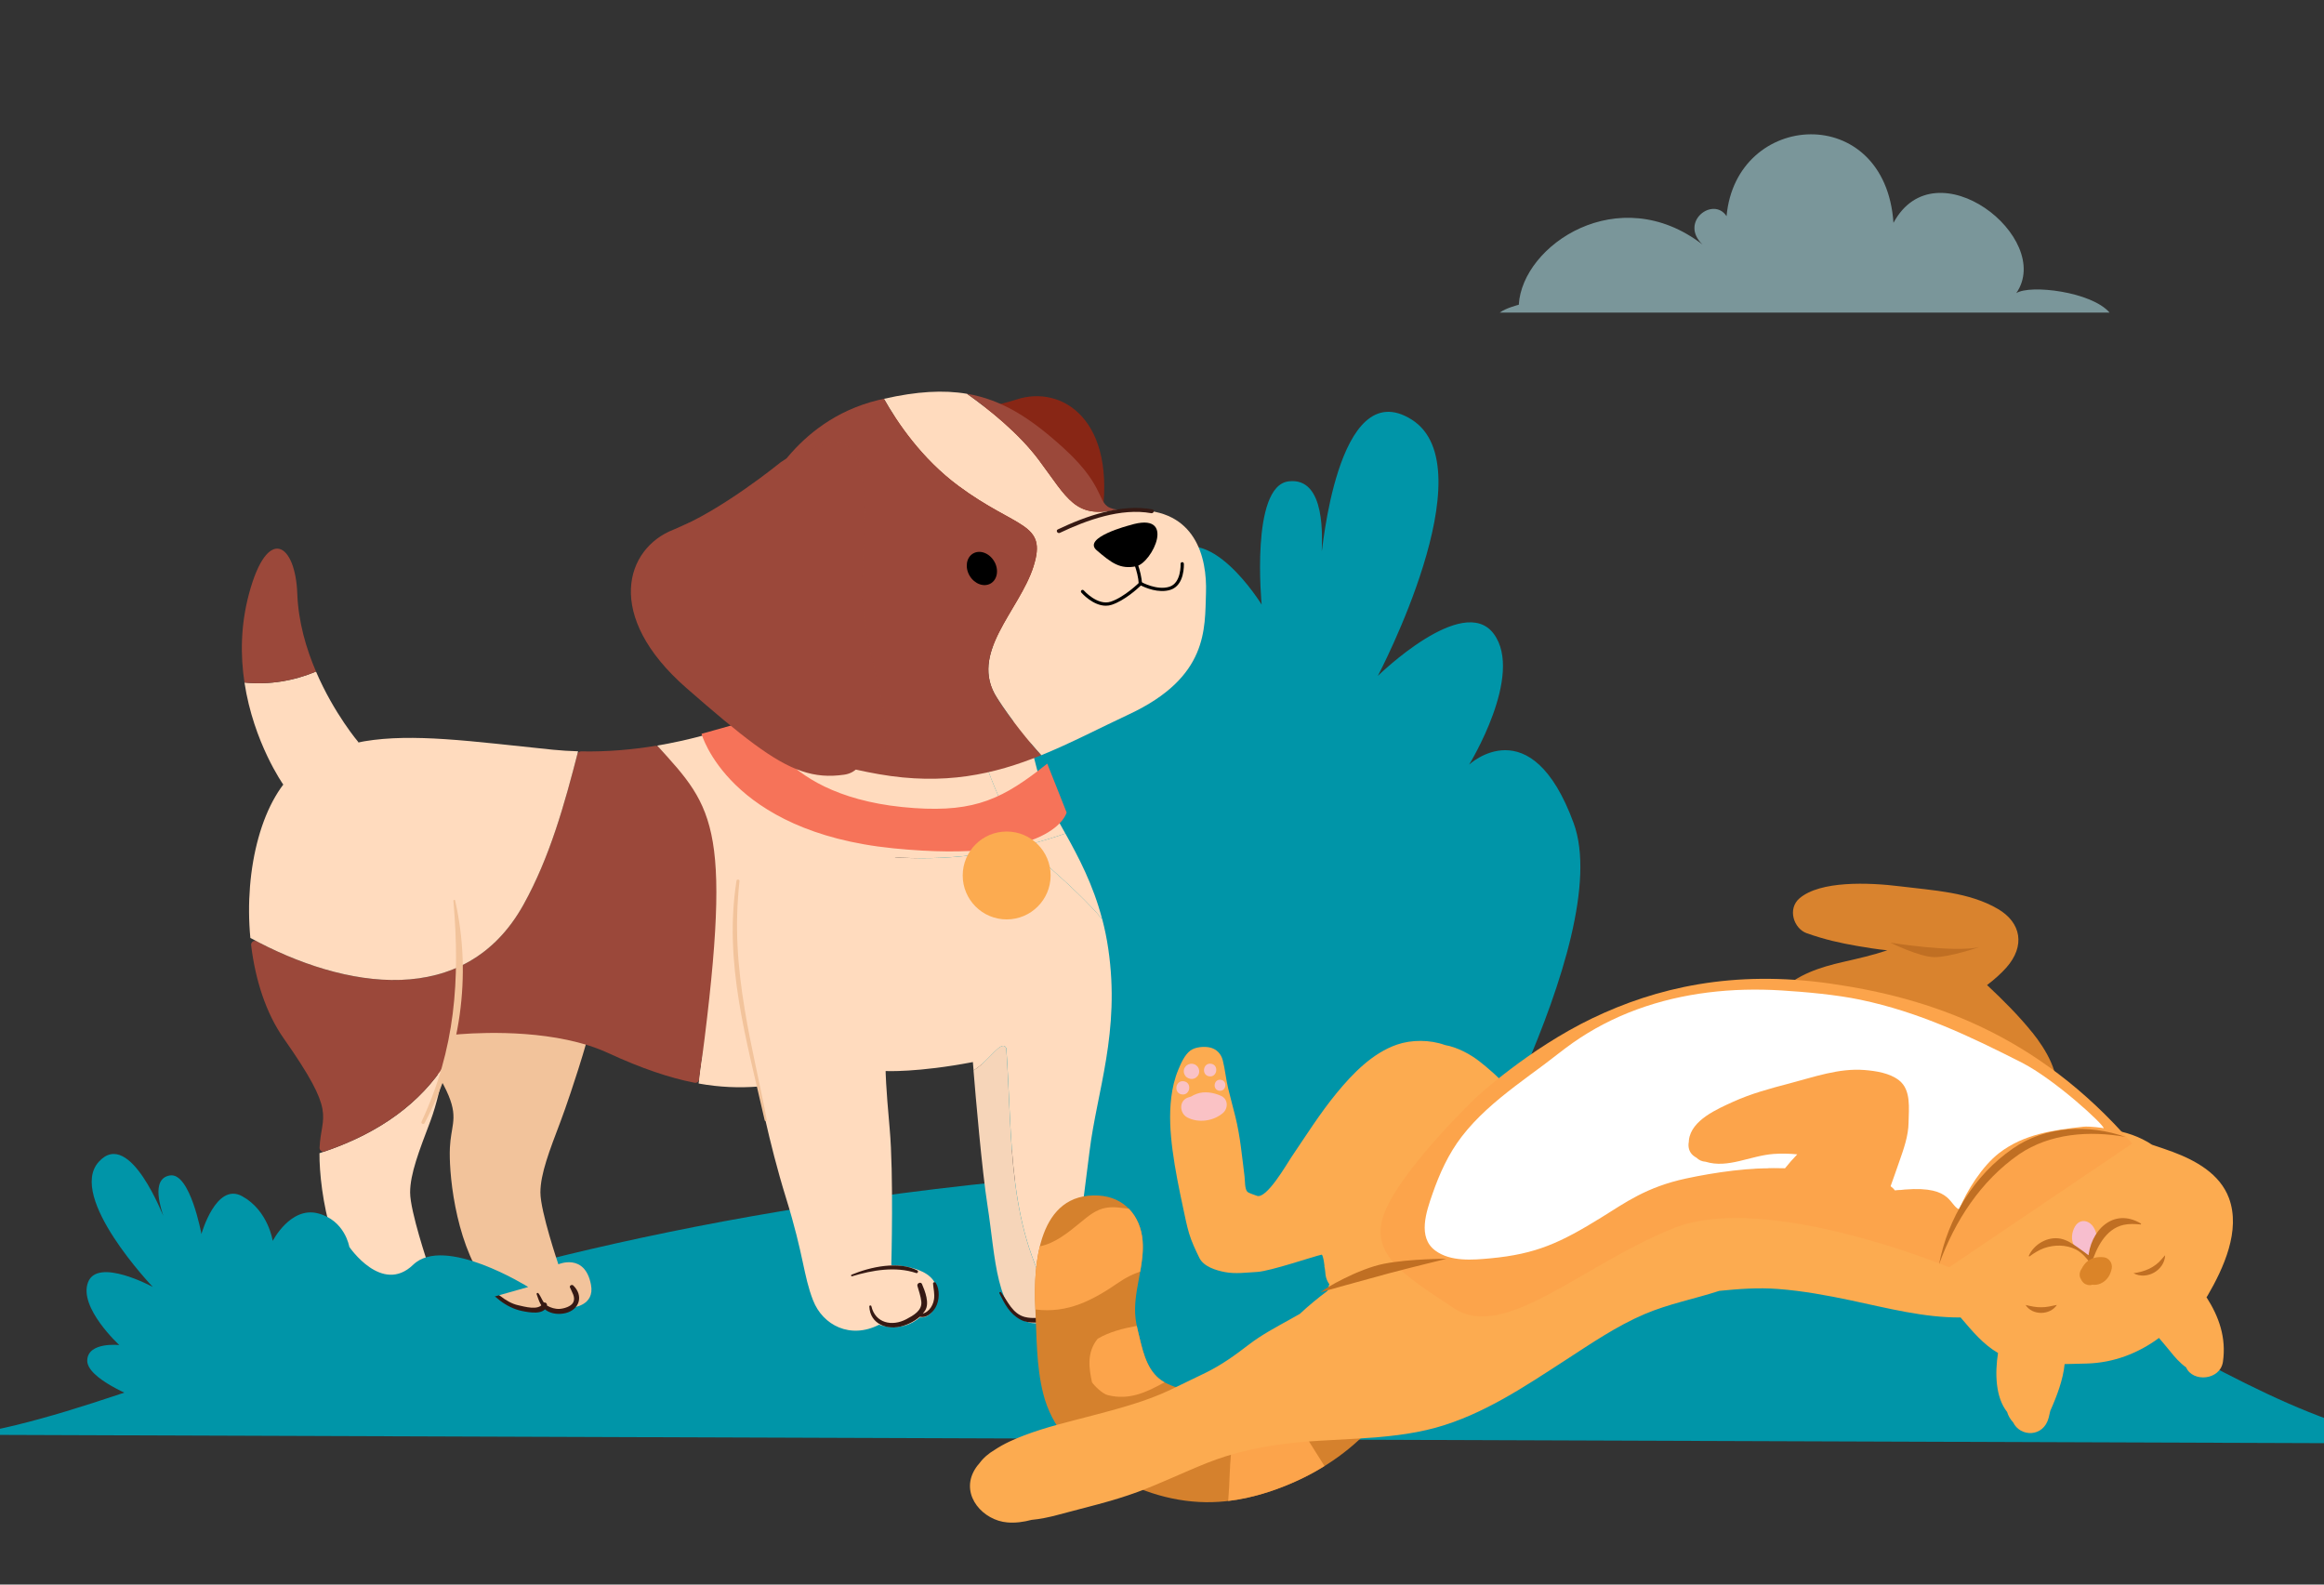
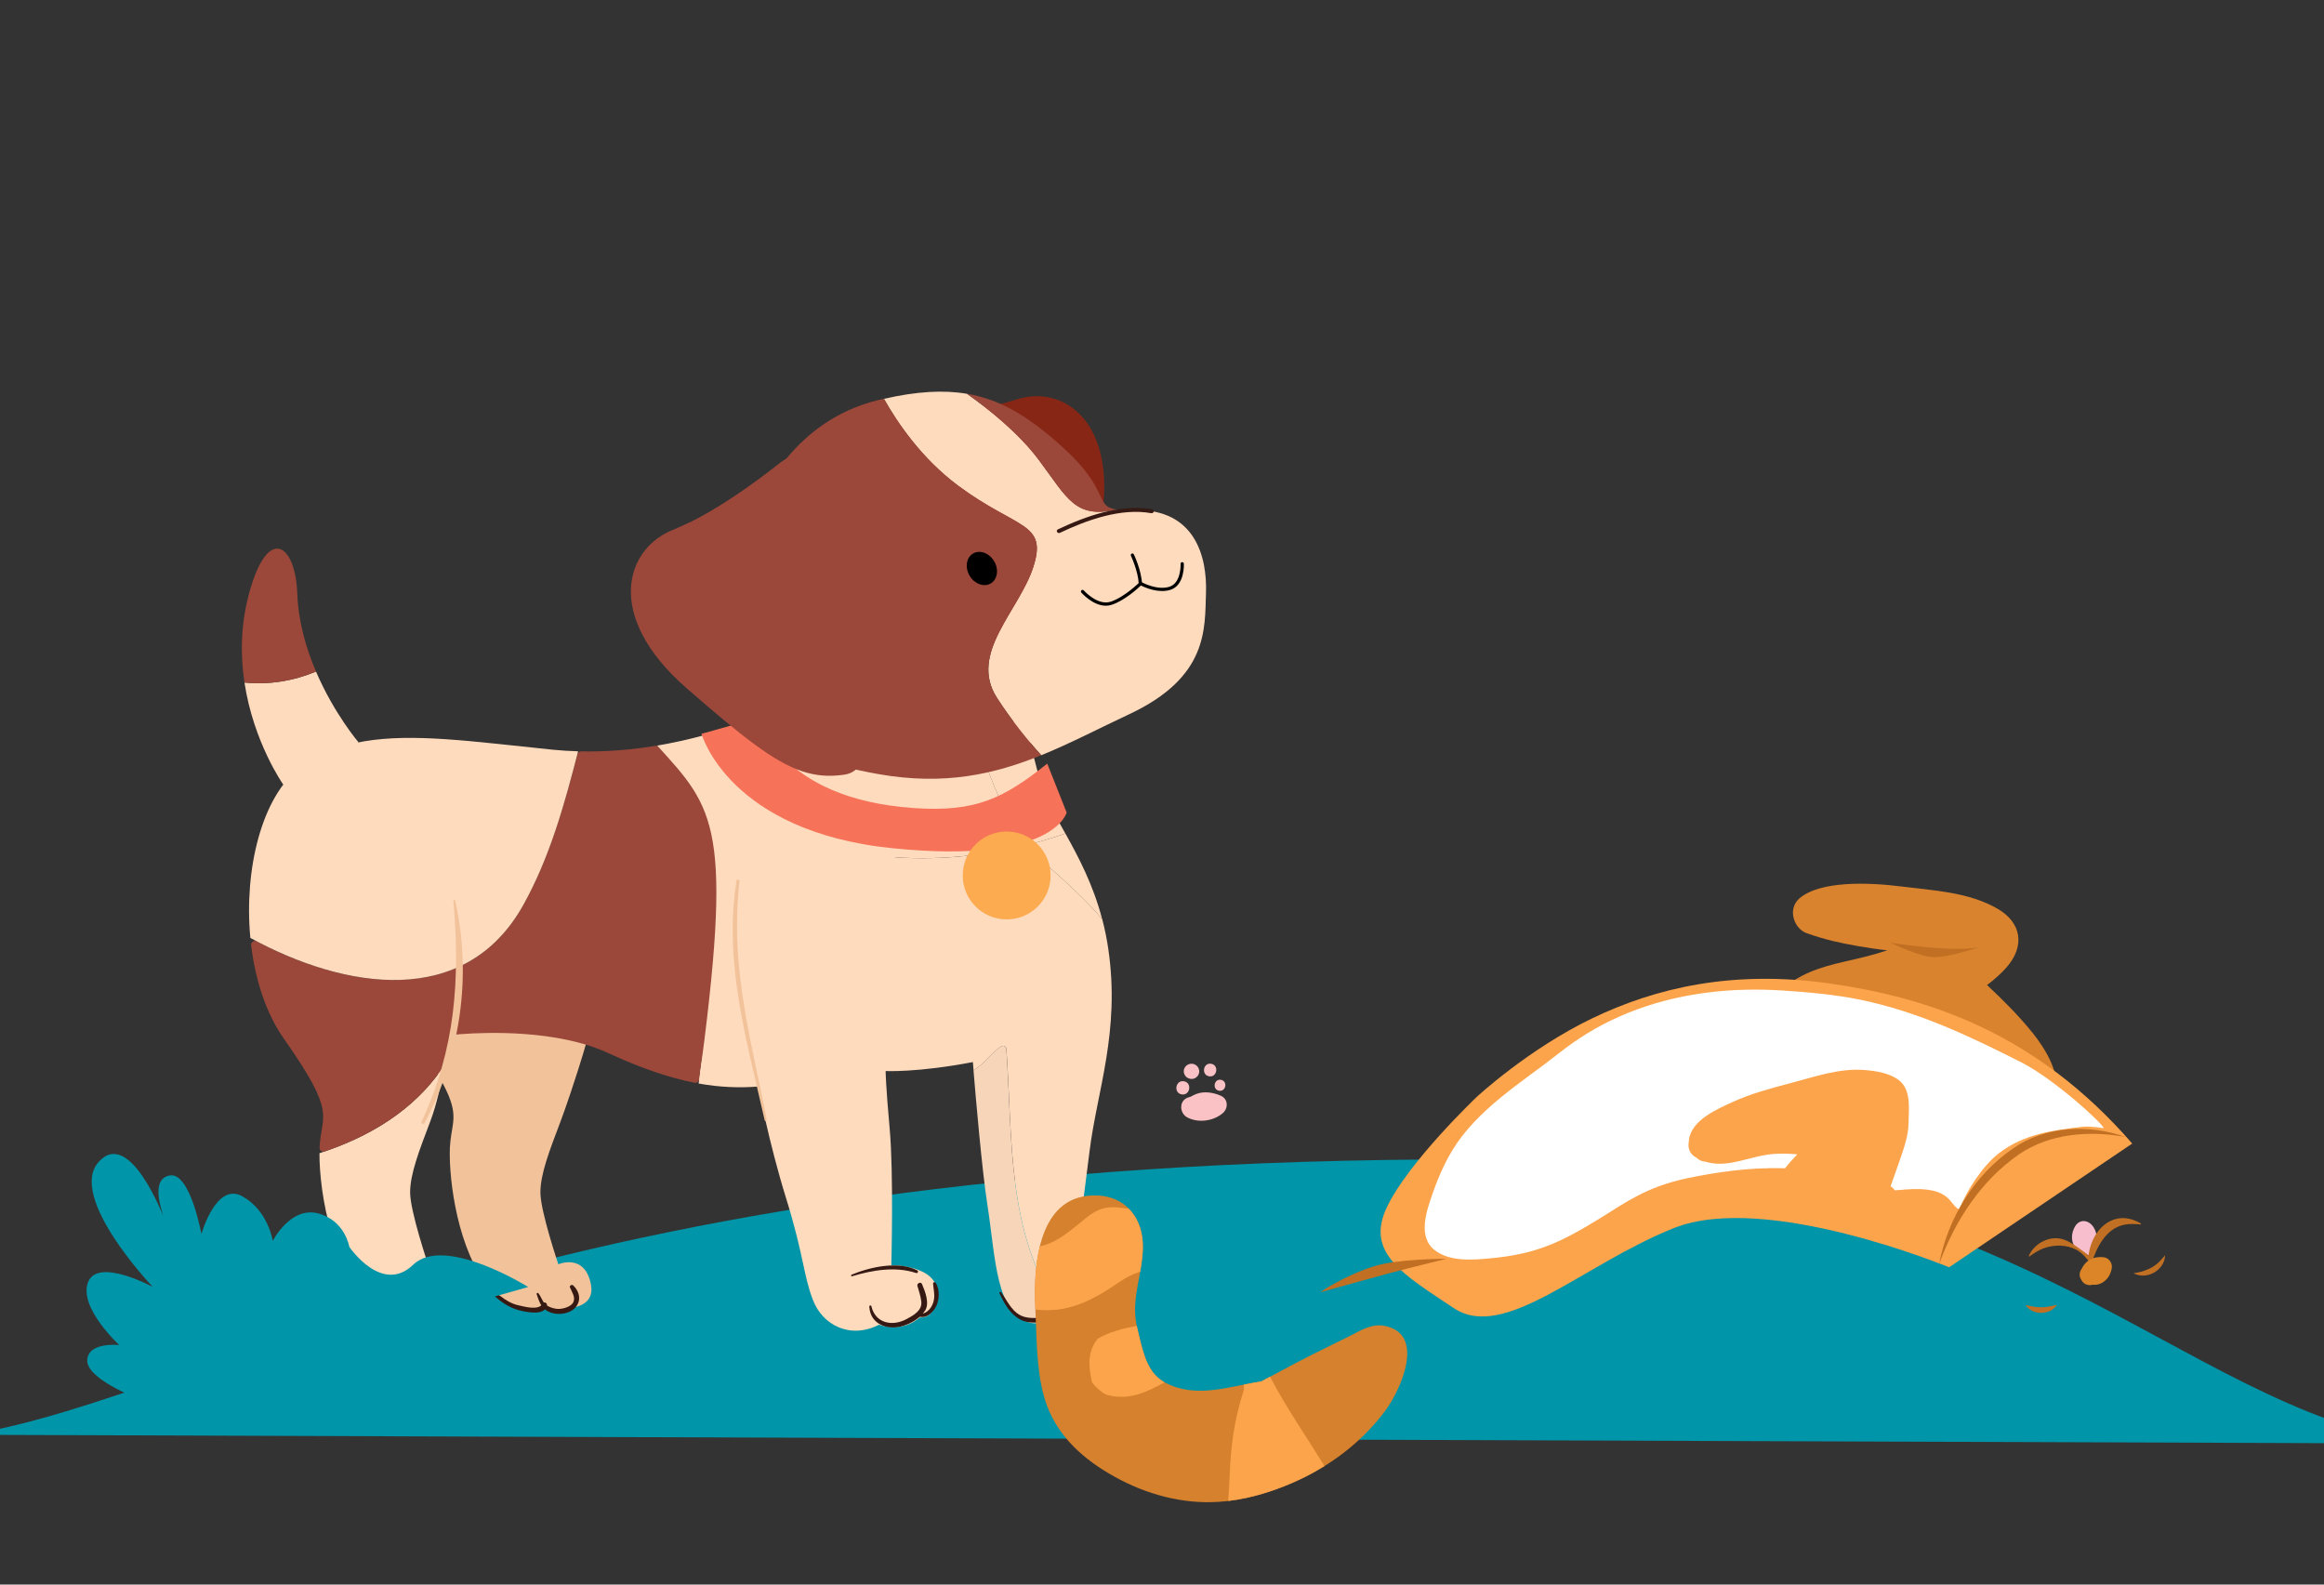
<svg xmlns="http://www.w3.org/2000/svg" width="176" height="120" viewBox="0 0 176 120" fill="none">
  <rect x="0" y="0" width="176" height="120" fill="#333333" stroke="none" />
  <g clip-path="url(#clip0_9783_12839)">
-     <path opacity="0.58" d="M159.759 23.672C158.4 22.09 153.75 21.527 152.695 22.2C155.585 18.025 146.579 10.955 143.395 16.877C142.77 7.675 131.475 8.367 130.755 16.372C129.76 14.844 127.14 16.789 128.934 18.52C122.59 13.637 115.282 18.545 115.02 23.079C115.02 23.079 114.039 23.324 113.582 23.672H159.76H159.759Z" fill="#AEDFE5" />
-     <path fill-rule="evenodd" clip-rule="evenodd" d="M109.184 93.479C109.184 93.479 122.407 71.147 119.174 62.332C115.942 53.517 111.259 57.904 111.259 57.904C111.259 57.904 115.444 51.111 113.119 47.994C110.794 44.877 104.345 51.186 104.345 51.186C104.345 51.186 112.654 35.422 106.919 31.782C101.187 28.141 100.1 42.409 100.1 41.706C100.1 41.002 100.484 36.087 97.581 36.454C94.677 36.819 95.547 45.787 95.547 45.787C95.547 45.787 91.472 39.149 88.424 42.167C85.379 45.186 85.964 49.541 85.964 49.541C85.964 49.541 82.157 45.467 78.654 47.496C75.15 49.524 75.612 53.376 75.612 53.376C75.612 53.376 74.665 61.287 69.072 58.491C65.305 56.607 78.654 92.702 78.654 92.702L104.185 92.302L109.18 93.477L109.184 93.479Z" fill="#0095A8" />
    <path d="M183.201 109.317C164.536 106.344 153.218 88.196 114.94 87.821C41.825 87.102 16.276 105.682 -2.389 108.656L183.203 109.316H183.201V109.317Z" fill="#0095A8" />
    <path d="M18.514 51.687C19.202 56.239 21.455 59.42 21.455 59.42L27.155 56.22C27.155 56.22 25.299 54.047 23.932 50.86C22.247 51.56 20.425 51.877 18.514 51.689V51.687Z" fill="#FFDBBE" />
    <path d="M18.859 44.959C18.211 47.369 18.207 49.662 18.514 51.687C20.426 51.876 22.247 51.559 23.933 50.859C23.191 49.129 22.593 47.101 22.514 44.959C22.378 41.172 20.274 39.706 18.858 44.959H18.859Z" fill="#9B483A" />
    <path d="M42.285 95.747C42.285 95.747 40.926 91.732 40.926 90.312C40.926 88.892 41.605 87.162 42.47 84.875C42.655 84.387 42.926 83.612 43.221 82.735C43.406 82.184 43.601 81.59 43.786 81.004C44.253 79.535 44.673 78.1 44.791 77.414C40.62 75.282 34.808 76.289 30.18 76.515C30.513 77.279 30.9 77.994 31.353 78.639C34.233 82.74 34.461 83.884 34.305 85.115C34.24 85.627 34.108 86.154 34.071 86.915C34.05 87.37 34.061 87.972 34.113 88.662C34.356 91.915 35.523 97.192 38.681 98.925C40.285 99.674 41.236 99.02 41.236 99.02C41.236 99.02 42.535 99.762 43.336 99.02C43.336 99.02 45.065 98.897 44.756 97.29C44.29 94.862 42.286 95.745 42.286 95.745L42.285 95.747Z" fill="#F2C39B" />
    <path d="M78.905 65.175C81.051 67.064 82.441 68.382 83.471 69.614C82.778 66.97 81.67 64.892 80.683 63.12C79.728 63.453 78.763 63.743 77.793 63.989C78.145 64.427 78.513 64.829 78.905 65.175Z" fill="#FFDBBE" />
    <path d="M77.688 54.676L73.656 54.55C74.535 57.916 75.86 61.578 77.791 63.99C78.761 63.745 79.726 63.455 80.681 63.121C79.828 61.59 79.063 60.288 78.738 59.062C77.936 56.035 77.688 54.676 77.688 54.676Z" fill="#FFDBBE" />
    <path d="M24.194 87.334C24.175 90.22 25.17 96.928 28.812 98.925C30.415 99.674 31.367 99.02 31.367 99.02C31.367 99.02 32.664 99.762 33.467 99.02C33.467 99.02 35.197 98.897 34.887 97.29C34.42 94.862 32.417 95.745 32.417 95.745C32.417 95.745 31.059 91.73 31.059 90.31C31.059 88.89 31.739 87.16 32.604 84.874C33.057 83.675 33.442 81.954 33.707 80.584C31.899 83.398 28.88 85.817 24.195 87.332L24.194 87.334Z" fill="#FFDBBE" />
    <path d="M76.206 79.38C75.845 78.657 74.951 80.312 73.725 81.06C73.88 82.952 74.366 88.637 74.785 91.3C75.398 95.2 75.401 99.638 78.12 100.193C79.47 100.355 79.973 99.7 79.973 99.7C79.973 99.7 80.356 100.118 81.071 100.222C80.741 99.915 80.436 99.558 80.16 99.145C76.206 93.217 76.701 86.298 76.206 79.382V79.38Z" fill="#F6D5B9" />
    <path d="M81.888 100.194C83.125 99.947 83.041 98.897 83.041 98.897C83.041 98.897 84.695 99.515 84.681 96.797C84.485 94.944 81.403 95.439 81.403 95.439C81.403 95.439 81.951 91.795 82.508 87.225C83.063 82.655 84.856 78.145 83.93 71.845C83.815 71.06 83.66 70.317 83.475 69.615C82.445 68.384 81.055 67.065 78.908 65.177C78.516 64.83 78.146 64.429 77.796 63.99C73.92 64.97 69.951 65.242 66.126 64.767C63.548 69.557 56.533 73.095 54.593 76.082C53.533 77.714 53.091 80.054 52.918 82.057C54.515 82.342 55.975 82.394 57.433 82.284C57.433 82.284 58.175 86.36 59.533 90.745C60.891 95.13 60.83 96.55 61.571 98.465C62.313 100.38 64.413 101.43 66.575 100.319C66.575 100.319 68.243 100.999 69.663 99.764C69.663 99.764 70.898 100.01 70.96 97.91C71.021 95.81 67.501 95.81 67.501 95.81C67.501 95.81 67.686 88.894 67.378 85.497C67.07 82.099 67.07 81.11 67.07 81.11C67.07 81.11 69.478 81.234 73.678 80.43C73.678 80.43 73.696 80.664 73.73 81.06C74.956 80.312 75.848 78.657 76.211 79.38C76.705 86.297 76.211 93.215 80.165 99.144C80.441 99.557 80.745 99.915 81.076 100.22C81.313 100.255 81.586 100.255 81.893 100.194H81.888Z" fill="#FFDBBE" />
    <path d="M65.367 54.292C66.569 56.972 67.471 60.04 66.942 62.582C66.784 63.338 66.501 64.065 66.124 64.765C69.949 65.24 73.917 64.968 77.794 63.988C75.862 61.578 74.537 57.917 73.659 54.548L65.369 54.29L65.367 54.292Z" fill="#FFDBBE" />
    <path d="M49.615 56.487C47.893 56.767 45.996 56.942 44.008 56.902C43.875 56.899 43.756 56.989 43.721 57.117C42.703 61.077 41.598 64.987 39.641 68.511C35.336 76.257 26.535 75.004 19.438 71.286C19.231 71.177 18.99 71.349 19.018 71.579C19.338 74.212 20.141 76.726 21.485 78.637C25.561 84.442 24.326 84.319 24.201 86.914V86.917C24.193 87.119 24.391 87.267 24.583 87.202C29.02 85.691 31.913 83.349 33.673 80.632C33.693 80.601 33.708 80.564 33.715 80.526C33.88 79.666 33.996 78.951 34.05 78.607C34.07 78.477 34.175 78.379 34.306 78.366C34.438 78.352 34.633 78.336 34.871 78.317C36.861 78.167 42.211 77.971 46.065 79.749C48.595 80.917 50.7 81.624 52.601 81.997C52.768 82.031 52.925 81.909 52.943 81.741C53.135 79.811 53.583 77.627 54.588 76.081C55.121 75.261 56.036 74.399 57.136 73.481C61.078 70.194 60.465 63.995 56.005 61.454C53.773 60.182 51.703 58.559 49.87 56.574C49.805 56.504 49.71 56.469 49.613 56.486L49.615 56.487Z" fill="#9B483A" />
    <path d="M65.368 54.292L57.926 54.059C57.926 54.059 54.553 55.66 49.768 56.462C54.176 61.292 55.551 62.615 52.916 82.057C53.294 81.357 68.216 64.872 68.374 64.117C68.903 61.575 66.569 56.97 65.368 54.292Z" fill="#FFDBBE" />
    <path d="M39.644 68.511C41.637 64.922 42.745 60.932 43.781 56.896C43.151 56.877 42.512 56.841 41.867 56.776C38.862 56.471 36.157 56.139 33.709 55.977C29.21 55.682 25.601 55.974 22.721 58.134C19.84 60.294 18.465 65.824 18.96 71.029C26.136 74.942 35.242 76.432 39.644 68.511Z" fill="#FFDBBE" />
    <path d="M68.095 31.417C68.095 31.417 73.55 31.387 76.983 30.253C80.415 29.12 84.655 31.787 83.401 39.478C82.148 47.17 81.446 49.623 78.726 51.288C76.006 52.953 74.115 45.892 71.441 42.212C68.766 38.532 60.801 32.157 68.095 31.419V31.417Z" fill="#882615" />
    <path d="M85.92 38.633C85.331 38.647 84.901 38.633 84.576 38.59C81.418 39.29 80.865 37.772 78.676 34.84C77.148 32.794 74.875 30.983 73.233 29.823C71.455 29.52 69.436 29.635 66.941 30.203C67.93 31.962 69.781 34.724 72.583 36.798C77.03 40.092 79.336 39.54 78.265 42.904C77.195 46.267 73.323 49.478 75.505 52.855C76.623 54.585 77.858 56.095 78.855 57.194C81.08 56.29 83.221 55.163 85.525 54.084C91.518 51.273 91.236 47.627 91.331 44.912C91.425 42.197 90.531 38.529 85.92 38.633Z" fill="#FFDBBE" />
    <path d="M78.678 34.839C80.864 37.77 81.419 39.289 84.578 38.589C82.844 38.35 84.111 37.18 80.564 33.947C78.084 31.689 75.924 30.28 73.234 29.82C74.878 30.982 77.149 32.79 78.678 34.837V34.839Z" fill="#9B483A" />
    <path d="M78.265 42.902C79.335 39.539 77.03 40.09 72.584 36.797C69.782 34.722 67.93 31.96 66.942 30.202C66.799 30.234 66.662 30.261 66.515 30.296C59.959 31.887 57.819 37.729 57.632 37.449L56.309 53.427C56.309 53.427 57.265 57.001 66.547 58.627C71.524 59.499 75.295 58.637 78.857 57.192C77.862 56.094 76.627 54.584 75.507 52.854C73.324 49.477 77.195 46.266 78.267 42.902H78.265Z" fill="#9B483A" />
-     <path d="M85.558 39.775C85.558 39.775 81.923 40.705 83.054 41.673C84.184 42.642 84.831 43.127 86.043 42.885C87.254 42.643 89.193 38.645 85.559 39.775H85.558Z" fill="black" />
    <path d="M86.362 44.347H86.367C86.435 44.344 86.489 44.287 86.485 44.219C86.445 43.2 85.892 42.034 85.869 41.984C85.839 41.922 85.764 41.895 85.705 41.925C85.644 41.955 85.617 42.029 85.647 42.09C85.652 42.102 86.2 43.262 86.24 44.229C86.242 44.295 86.297 44.347 86.364 44.347H86.362Z" fill="black" />
    <path d="M83.745 45.871C83.895 45.871 84.047 45.85 84.2 45.798C85.167 45.476 86.142 44.588 86.403 44.338C86.7 44.49 87.735 44.955 88.642 44.666C89.728 44.318 89.658 42.753 89.655 42.688C89.652 42.621 89.597 42.571 89.532 42.571C89.53 42.571 89.528 42.571 89.525 42.571C89.458 42.575 89.405 42.633 89.408 42.701C89.408 42.716 89.472 44.143 88.565 44.433C87.62 44.736 86.455 44.088 86.442 44.08C86.395 44.051 86.332 44.06 86.295 44.1C86.283 44.111 85.172 45.213 84.123 45.563C83.128 45.896 82.085 44.723 82.075 44.711C82.028 44.66 81.953 44.656 81.902 44.7C81.85 44.745 81.845 44.823 81.89 44.875C81.93 44.921 82.772 45.871 83.747 45.871H83.745Z" fill="black" />
    <path d="M87.27 38.572C84.87 38.14 82.233 39.085 80.112 40.092C79.935 40.175 80.088 40.435 80.263 40.354C82.297 39.387 84.88 38.449 87.188 38.864C87.378 38.899 87.46 38.607 87.268 38.572H87.27Z" fill="#361913" />
    <path d="M75.287 42.5C75.659 43.125 75.544 43.878 75.032 44.183C74.521 44.487 73.804 44.227 73.432 43.603C73.062 42.977 73.176 42.225 73.687 41.92C74.201 41.617 74.916 41.875 75.287 42.502V42.5Z" fill="black" />
    <path d="M65.834 98.937C65.892 100.3 67.231 100.772 68.391 100.409C69.032 100.209 69.691 99.822 70.059 99.25C70.419 98.692 70.049 97.767 69.822 97.237C69.737 97.037 69.421 97.182 69.477 97.382C69.589 97.777 69.726 98.155 69.772 98.565C69.852 99.252 69.157 99.627 68.642 99.9C67.564 100.474 66.289 100.21 65.989 98.917C65.969 98.83 65.829 98.849 65.834 98.937Z" fill="#361913" />
    <path d="M69.533 99.673C70.087 99.91 70.578 99.473 70.848 99.017C71.15 98.508 71.185 97.658 70.87 97.152C70.815 97.062 70.653 97.092 70.662 97.208C70.69 97.613 70.796 97.978 70.735 98.39C70.647 98.978 70.218 99.542 69.578 99.507C69.495 99.503 69.453 99.638 69.533 99.673Z" fill="#361913" />
    <path d="M64.53 96.652C66.068 96.185 67.826 95.885 69.383 96.408C69.501 96.448 69.578 96.265 69.468 96.207C68.046 95.472 65.903 95.942 64.496 96.53C64.423 96.56 64.45 96.675 64.528 96.652H64.53Z" fill="#361913" />
    <path d="M79.398 98.527C79.24 99.985 80.735 100.765 81.948 100.225C83.087 99.719 83.497 97.885 82.553 96.999C82.402 96.857 82.173 97.035 82.27 97.217C82.692 98.013 82.855 98.92 82.155 99.617C81.207 100.563 79.557 99.867 79.607 98.527C79.612 98.39 79.413 98.397 79.398 98.527Z" fill="#361913" />
    <path d="M79.277 95.81C79.993 95.677 80.703 95.507 81.427 95.425C82.288 95.329 82.97 95.557 83.753 95.877C83.862 95.922 83.94 95.762 83.863 95.687C82.638 94.51 80.628 95.254 79.232 95.642C79.12 95.672 79.168 95.83 79.277 95.81Z" fill="#361913" />
    <path d="M75.689 97.947C76.089 98.757 76.459 99.49 77.279 99.935C77.916 100.28 78.821 100.163 79.493 100.005C79.631 99.972 79.596 99.767 79.459 99.763C78.821 99.743 78.238 99.9 77.601 99.732C76.679 99.485 76.328 98.562 75.818 97.873C75.761 97.797 75.646 97.862 75.689 97.948V97.947Z" fill="#361913" />
    <path d="M82.816 99.094C83.34 99.23 83.958 99.133 84.291 98.668C84.746 98.034 84.701 97.26 84.541 96.523C84.515 96.405 84.348 96.442 84.341 96.55C84.301 97.155 84.523 97.694 84.26 98.282C83.976 98.918 83.433 98.942 82.836 98.947C82.753 98.947 82.735 99.072 82.816 99.094Z" fill="#361913" />
    <path d="M30.919 97.684C31.007 98.13 31.057 98.67 31.355 99.039C31.672 99.429 32.13 99.475 32.605 99.432C33.078 99.39 33.68 99.047 33.852 98.575C34.099 97.892 33.635 97.332 33.322 96.755C33.235 96.595 32.964 96.705 33.025 96.882C33.157 97.27 33.419 97.592 33.547 97.982C33.783 98.712 32.839 99.102 32.3 99.13C31.439 99.175 31.317 98.267 31.082 97.64C31.044 97.539 30.898 97.579 30.92 97.685L30.919 97.684Z" fill="#361913" />
    <path d="M33.59 98.96C34.032 98.91 34.446 98.774 34.791 98.484C35.122 98.202 35.232 97.684 34.954 97.33C34.889 97.247 34.737 97.315 34.746 97.417C34.774 97.785 34.812 98.029 34.52 98.305C34.269 98.544 33.891 98.67 33.564 98.759C33.452 98.789 33.472 98.975 33.592 98.964L33.59 98.96Z" fill="#361913" />
-     <path d="M31.246 98.953C30.704 99.365 29.439 99.083 28.849 98.923C27.726 98.617 26.997 97.302 26.432 96.392C26.347 96.253 26.094 96.343 26.159 96.508C26.614 97.665 27.551 98.85 28.751 99.282C29.397 99.515 30.807 99.61 31.341 99.077C31.402 99.017 31.319 98.9 31.247 98.953H31.246Z" fill="#361913" />
    <path d="M36.574 97.19C37.318 98.15 38.311 99.028 39.519 99.278C40.059 99.39 41.256 99.627 41.421 98.862C41.463 98.67 41.199 98.543 41.098 98.725C40.791 99.273 39.716 98.948 39.241 98.845C38.286 98.64 37.358 97.73 36.703 97.063C36.619 96.977 36.504 97.102 36.574 97.192V97.19Z" fill="#361913" />
    <path d="M40.641 98.01C40.821 98.508 40.922 98.932 41.377 99.239C41.794 99.519 42.365 99.555 42.839 99.439C43.887 99.177 44.211 98.127 43.416 97.35C43.316 97.252 43.107 97.35 43.164 97.495C43.302 97.844 43.607 98.237 43.412 98.629C43.252 98.948 42.7 99.103 42.376 99.122C42.041 99.14 41.704 99.037 41.419 98.868C41.111 98.687 40.995 98.205 40.769 97.935C40.721 97.877 40.615 97.939 40.641 98.008V98.01Z" fill="#361913" />
    <path d="M32.151 85.062C34.876 79.917 35.756 73.887 34.469 68.195C34.449 68.107 34.331 68.14 34.337 68.224C34.849 74.217 34.491 79.434 31.921 84.95C31.859 85.082 32.083 85.19 32.151 85.062Z" fill="#F2C39B" />
    <path d="M58.067 84.793C57.543 82.022 56.867 79.283 56.407 76.498C55.843 73.09 55.633 70.157 56.003 66.718C56.018 66.59 55.798 66.562 55.778 66.688C54.793 72.935 56.542 78.763 57.91 84.837C57.933 84.94 58.087 84.895 58.067 84.793Z" fill="#F2C39B" />
    <path d="M57.525 54.339C57.525 54.339 58.825 60.492 69.257 61.197C73.904 61.51 76.004 60.462 79.31 57.83L80.777 61.529C80.777 61.529 79.862 65.464 67.659 64.244C55.16 62.994 53.127 55.572 53.127 55.572L57.525 54.337V54.339Z" fill="#F67359" />
    <path d="M76.237 69.627C78.075 69.627 79.565 68.137 79.565 66.299C79.565 64.461 78.075 62.971 76.237 62.971C74.398 62.971 72.908 64.461 72.908 66.299C72.908 68.137 74.398 69.627 76.237 69.627Z" fill="#FCAB50" />
    <path fill-rule="evenodd" clip-rule="evenodd" d="M10.349 105.869C10.349 105.869 6.547 104.419 6.607 103.007C6.671 101.595 9.037 101.862 9.037 101.862C9.037 101.862 5.937 99.022 6.666 97.109C7.394 95.192 11.572 97.46 11.572 97.46C11.572 97.46 5.087 90.669 7.469 87.995C9.851 85.324 12.457 92.399 12.357 92.042C12.255 91.685 11.352 89.249 12.877 89.015C14.402 88.782 15.254 93.452 15.254 93.452C15.254 93.452 16.362 89.499 18.342 90.59C20.322 91.682 20.654 93.974 20.654 93.974C20.654 93.974 21.995 91.36 24.064 91.884C26.132 92.405 26.454 94.425 26.454 94.425C26.454 94.425 28.919 98.07 31.289 95.78C33.659 93.49 40.002 97.464 40.002 97.464L10.349 105.87V105.869Z" fill="#0095A8" />
    <path d="M104.871 100.411C103.878 100.212 103.066 100.751 102.223 101.174C100.841 101.866 99.449 102.526 98.083 103.249C97.223 103.704 96.366 104.162 95.508 104.619C93.078 104.982 90.636 105.946 88.254 104.716C86.988 104.061 86.623 102.641 86.314 101.359C86.193 100.851 86.053 100.344 85.994 99.824C85.773 97.852 86.693 95.939 86.533 93.961C86.381 92.074 85.141 90.651 83.203 90.539C78.653 90.276 78.248 95.696 78.406 99.016C78.511 101.196 78.469 103.439 79.011 105.566C79.654 108.091 81.339 109.916 83.501 111.292C85.836 112.779 88.531 113.724 91.316 113.761C93.861 113.794 96.479 113.011 98.748 111.892C101.153 110.707 103.324 108.976 104.926 106.809C106.044 105.294 108.018 101.042 104.871 100.412V100.411Z" fill="#D5812D" />
    <path d="M78.411 99.167C80.891 99.481 82.791 98.449 84.77 97.089C85.285 96.734 85.811 96.481 86.348 96.297C86.486 95.522 86.593 94.746 86.53 93.959C86.451 92.992 86.086 92.149 85.49 91.539C84.921 91.469 84.356 91.372 83.795 91.461C83.015 91.582 82.43 92.081 81.84 92.566C80.875 93.362 79.883 94.162 78.746 94.384C78.37 95.921 78.338 97.644 78.405 99.014C78.406 99.066 78.41 99.117 78.411 99.167Z" fill="#FCA44B" />
    <path d="M86.312 101.358C86.237 101.043 86.157 100.728 86.091 100.409C85.032 100.601 83.997 100.868 83.129 101.384C82.254 102.453 82.494 103.706 82.699 104.683C82.904 104.974 83.486 105.549 83.894 105.653C85.529 106.069 86.862 105.419 88.191 104.681C86.974 104.013 86.612 102.619 86.311 101.359L86.312 101.358Z" fill="#FCA44B" />
    <path d="M96.183 104.257C95.957 104.377 95.73 104.499 95.503 104.619C95.063 104.684 94.625 104.771 94.185 104.859C94.222 105.037 94.213 105.231 94.147 105.436C93.483 107.477 93.208 109.539 93.125 111.677C93.1 112.337 93.072 113.004 93.012 113.666C95.002 113.429 96.978 112.762 98.745 111.892C99.278 111.629 99.8 111.337 100.305 111.021C98.92 108.772 97.408 106.599 96.182 104.259L96.183 104.257Z" fill="#FCA44B" />
    <path d="M153.914 78.199C152.904 76.939 151.674 75.711 150.483 74.599C151.061 74.161 151.561 73.707 151.941 73.279C153.393 71.641 153.073 69.873 151.311 68.838C149.124 67.551 146.381 67.433 143.939 67.126C141.468 66.816 137.848 66.698 136.288 68.022C135.341 68.826 135.844 70.329 136.834 70.676C138.218 71.162 139.358 71.414 140.669 71.641C141.416 71.771 142.171 71.889 142.928 71.968C141.849 72.331 140.748 72.582 139.588 72.847C137.814 73.251 136.139 73.793 134.806 75.079C133.819 76.029 135.156 77.829 136.359 77.267C139.214 77.566 141.978 78.041 144.628 79.229C147.471 80.502 149.744 82.388 151.949 84.549C152.583 85.171 153.444 84.983 154.016 84.469C154.701 84.453 155.381 83.999 155.649 83.103C156.154 81.414 154.891 79.412 153.916 78.196L153.914 78.199Z" fill="#D9832E" />
-     <path d="M167.105 98.237C167.13 98.202 167.155 98.169 167.177 98.132C168.397 96.034 169.71 93.179 168.802 90.732C168.12 88.896 166.288 87.884 164.555 87.236C164.035 87.041 163.507 86.869 162.98 86.692C162.05 86.071 160.933 85.696 159.818 85.546C159.402 85.426 158.973 85.336 158.525 85.301C157.558 85.226 156.637 85.326 155.75 85.546C154.225 85.709 152.762 86.252 151.402 87.314C150.315 88.162 149.518 89.252 148.84 90.442C148.608 90.847 148.373 91.264 148.142 91.689C148.068 91.616 147.993 91.544 147.917 91.474C147.728 91.286 147.517 91.119 147.287 90.977C146.753 90.612 146.158 90.339 145.523 90.197C144.997 90.081 144.478 90.092 143.945 90.139C143.88 90.144 143.65 90.144 143.495 90.162C143.402 90.029 143.29 89.922 143.168 89.841C143.403 89.197 143.623 88.557 143.838 87.942C144.168 86.999 144.52 86.022 144.533 85.012C144.547 83.951 144.747 82.542 143.81 81.811C143.108 81.262 142.067 81.102 141.203 81.032C139.255 80.874 137.347 81.571 135.492 82.054C134.053 82.429 132.605 82.821 131.247 83.437C130.027 83.992 128.083 84.829 127.9 86.327C127.895 86.372 127.893 86.417 127.892 86.461C127.808 86.886 127.923 87.329 128.342 87.594C128.387 87.622 128.432 87.647 128.475 87.674C128.652 87.849 128.883 87.962 129.165 87.977C130.858 88.504 132.54 87.516 134.32 87.386C134.91 87.342 135.51 87.361 136.105 87.416C135.78 87.752 135.468 88.106 135.177 88.471C133.668 88.422 132.11 88.609 130.715 88.849C128.487 89.231 126.303 89.882 124.195 90.694C122.123 91.491 120.11 92.436 118.132 93.442C117.045 93.996 115.942 94.549 114.853 95.126C114.285 95.234 113.95 94.472 113.403 94.636C113.563 94.587 112.433 94.579 112.328 94.524C111.845 94.271 109.353 94.169 109.172 94.967C109.443 93.772 109.462 92.527 109.843 91.356C110.495 89.357 111.802 87.344 113.363 85.897C114.138 86.147 115.173 85.764 115.248 84.831C115.383 83.154 113.233 81.316 112.043 80.379C111.395 79.867 110.397 79.311 109.437 79.142C108.265 78.719 106.88 78.736 105.798 79.107C103.942 79.746 102.452 81.287 101.235 82.766C99.963 84.311 98.9 86.009 97.778 87.662C97.462 88.129 95.895 90.877 95.17 90.552C95.01 90.481 94.558 90.364 94.45 90.237C94.26 90.012 94.29 89.397 94.252 89.096C94.057 87.569 93.928 86.064 93.557 84.566C93.38 83.851 93.183 83.141 93.01 82.424C92.84 81.721 92.78 80.986 92.6 80.289C92.48 79.821 92.153 79.466 91.68 79.339C91.233 79.221 90.518 79.277 90.143 79.562C89.708 79.892 89.435 80.526 89.232 81.014C88.955 81.676 88.792 82.381 88.703 83.092C88.538 84.424 88.625 85.777 88.798 87.104C88.993 88.591 89.297 90.059 89.61 91.524C89.745 92.154 89.868 92.789 90.052 93.407C90.235 94.026 90.535 94.654 90.825 95.251C91.153 95.926 92.093 96.207 92.772 96.336C93.573 96.487 94.392 96.367 95.202 96.324C96.193 96.271 99.482 95.146 100.085 95.017C100.212 94.991 100.347 96.079 100.292 95.882C100.353 96.102 100.357 96.321 100.387 96.549C100.423 96.822 100.528 97.057 100.672 97.254C100.615 97.416 100.568 97.584 100.537 97.756C99.813 98.294 99.103 98.877 98.437 99.501C98.198 99.637 97.958 99.771 97.722 99.902C96.64 100.506 95.542 101.082 94.558 101.841C93.52 102.641 92.503 103.371 91.322 103.951C90.438 104.384 89.553 104.807 88.67 105.234C86.812 106.129 84.658 106.691 82.665 107.216C80.928 107.674 79.232 108.064 77.537 108.711C76.86 108.967 76.032 109.324 75.318 109.804C74.867 110.071 74.468 110.407 74.172 110.816C73.988 111.019 73.832 111.242 73.712 111.486C72.805 113.312 74.473 115.141 76.278 115.292C76.905 115.346 77.517 115.261 78.117 115.101C78.787 115.036 79.453 114.899 80.1 114.724C82.123 114.174 84.187 113.714 86.155 112.986C87.952 112.321 89.675 111.476 91.457 110.772C93.257 110.062 95.058 109.647 96.972 109.384C100.862 108.851 104.943 109.161 108.74 108.116C112.337 107.124 115.5 104.982 118.597 102.976C120.512 101.734 122.435 100.419 124.542 99.519C126.375 98.737 128.322 98.371 130.203 97.757C131.682 97.609 133.147 97.499 134.658 97.614C136.527 97.756 138.372 98.097 140.203 98.484C142.98 99.071 145.698 99.791 148.482 99.772C148.495 99.789 148.507 99.806 148.522 99.822C149.37 100.814 150.208 101.824 151.313 102.461C151.072 104.004 151.12 105.824 152.003 106.929C152.085 107.216 152.242 107.484 152.457 107.714C152.993 108.832 154.757 108.872 155.15 107.362C155.195 107.192 155.235 107.017 155.272 106.841C155.767 105.736 156.243 104.481 156.357 103.302C156.932 103.294 157.5 103.276 158.038 103.261C160.067 103.204 161.923 102.489 163.503 101.324C163.775 101.654 164.065 101.974 164.318 102.296C164.7 102.777 165.088 103.219 165.56 103.554C166.048 104.697 168.142 104.542 168.347 103.122C168.61 101.299 168.043 99.702 167.1 98.237H167.105Z" fill="#FCAB50" />
    <path d="M111.839 83.066C111.839 83.066 115.739 79.446 120.578 77.119C125.418 74.794 131.249 73.429 138.646 74.491C146.041 75.553 154.213 78.226 161.476 86.601L147.608 95.973C147.608 95.973 133.738 90.214 126.763 93.003C119.786 95.791 113.931 101.621 110.098 99.064C106.264 96.506 103.423 94.909 104.998 91.491C106.573 88.074 111.838 83.066 111.838 83.066H111.839Z" fill="#FCA44B" />
    <path d="M157.747 85.328C158.242 85.273 159.316 85.426 159.316 85.443C159.319 85.146 155.571 81.719 153.104 80.466C149.099 78.433 145.332 76.644 140.904 75.713C139.082 75.329 136.749 75.119 134.889 75.004C131.201 74.776 127.454 75.169 123.971 76.444C122.256 77.073 120.612 77.919 119.117 78.971C118.366 79.499 117.654 80.084 116.916 80.634C116.184 81.179 115.446 81.714 114.722 82.269C113.256 83.393 111.821 84.609 110.691 86.083C109.689 87.389 109.011 88.888 108.476 90.434C108.026 91.734 107.332 93.698 108.696 94.706C109.854 95.563 111.529 95.418 112.871 95.293C116.342 94.968 118.171 94.118 121.301 92.181C123.096 91.071 124.674 89.896 127.694 89.246C129.787 88.796 132.696 88.361 134.836 88.503C137.196 88.658 139.054 88.499 141.111 89.158C142.162 89.494 142.774 89.339 143.501 90.163C147.831 89.608 147.522 91.186 148.369 91.593C148.922 90.204 150.131 88.291 151.406 87.314C153.282 85.879 155.489 85.583 157.749 85.329L157.747 85.328Z" fill="white" />
    <path d="M128.347 87.596C128.392 87.624 128.437 87.649 128.48 87.676C128.657 87.851 128.889 87.964 129.17 87.979C130.864 88.506 132.545 87.518 134.325 87.388C134.915 87.344 135.515 87.363 136.11 87.418C135.785 87.754 135.474 88.108 135.182 88.473C133.674 88.424 132.115 88.611 130.72 88.851C129.507 89.059 128.309 89.349 127.127 89.699C130.249 91.909 134.242 92.449 137.997 92.111C140.215 91.911 142.132 91.153 143.954 90.139H143.95C143.885 90.144 143.655 90.144 143.5 90.163C143.407 90.029 143.295 89.923 143.174 89.841C143.409 89.198 143.629 88.558 143.844 87.943C144.174 86.999 144.525 86.023 144.539 85.013C144.552 83.951 144.752 82.543 143.815 81.811C143.114 81.263 142.072 81.103 141.209 81.033C139.26 80.874 137.352 81.571 135.497 82.054C134.059 82.429 132.61 82.821 131.252 83.438C130.032 83.993 128.089 84.829 127.905 86.328C127.9 86.373 127.899 86.418 127.897 86.461C127.814 86.886 127.929 87.329 128.347 87.594V87.596Z" fill="#FCA44B" />
    <path d="M92.467 82.987C91.912 82.737 91.216 82.619 90.63 82.834C90.484 82.888 90.332 82.959 90.191 83.046C90.114 83.067 90.037 83.091 89.962 83.118C89.264 83.364 89.322 84.316 89.921 84.626C90.759 85.062 91.882 84.906 92.599 84.302C93.029 83.941 93.02 83.236 92.466 82.986L92.467 82.987Z" fill="#FAC2C5" />
    <path d="M89.655 81.884C89.015 81.783 88.855 82.778 89.497 82.879C90.137 82.981 90.297 81.986 89.655 81.884Z" fill="#FAC2C5" />
    <path d="M90.784 80.939C90.784 80.939 90.78 80.931 90.779 80.926C90.735 80.821 90.72 80.809 90.657 80.741C90.627 80.701 90.589 80.669 90.544 80.648C90.522 80.631 90.5 80.618 90.475 80.606C90.425 80.591 90.377 80.576 90.327 80.561C90.275 80.561 90.224 80.559 90.172 80.558C90.144 80.561 90.117 80.571 90.09 80.578C90.064 80.579 90.037 80.586 90.014 80.598L89.885 80.668C89.885 80.668 89.88 80.673 89.877 80.676C89.815 80.718 89.769 80.771 89.735 80.834C89.69 80.894 89.664 80.963 89.654 81.039C89.654 81.089 89.652 81.139 89.65 81.189C89.662 81.286 89.695 81.374 89.754 81.454C89.78 81.501 89.82 81.541 89.862 81.574C89.904 81.601 89.945 81.626 89.989 81.653C89.99 81.653 89.994 81.654 89.995 81.656C90.019 81.668 90.044 81.676 90.072 81.679C90.145 81.708 90.22 81.718 90.3 81.706C90.302 81.706 90.304 81.706 90.305 81.706C90.354 81.694 90.402 81.683 90.45 81.671C90.522 81.646 90.584 81.606 90.632 81.551C90.652 81.536 90.67 81.519 90.687 81.499C90.69 81.496 90.694 81.491 90.697 81.488C90.822 81.341 90.857 81.119 90.784 80.943V80.939Z" fill="#FAC2C5" />
    <path d="M91.721 80.558C91.11 80.461 90.958 81.411 91.57 81.509C92.181 81.608 92.333 80.656 91.721 80.558Z" fill="#FAC2C5" />
    <path d="M92.458 81.774C91.926 81.689 91.793 82.516 92.326 82.601C92.859 82.686 92.991 81.859 92.458 81.774Z" fill="#FAC2C5" />
    <path d="M153.402 98.826C153.814 98.924 154.182 99.006 154.587 98.999C154.989 99.006 155.376 98.901 155.772 98.821C155.256 99.616 153.912 99.634 153.402 98.826Z" fill="#C06F23" />
    <path d="M161.574 96.421C162.411 96.307 163.173 96.001 163.716 95.346C163.801 95.256 163.871 95.154 163.969 95.059C163.931 96.199 162.571 96.967 161.574 96.421Z" fill="#C06F23" />
    <path d="M160.963 86.098C158.241 85.611 155.251 85.823 152.918 87.406C150.016 89.416 148.046 92.448 146.848 95.744C147.506 92.273 149.501 88.998 152.438 86.978C154.889 85.259 158.199 85.119 160.963 86.099V86.098Z" fill="#C06F23" />
    <path d="M158.178 92.576C157.81 92.362 157.38 92.472 157.143 92.879C156.891 93.314 156.813 93.886 157.083 94.357C157.193 94.549 157.503 94.697 157.675 94.736C157.913 94.952 158.131 95.196 158.396 94.954C159.011 94.389 158.92 93.002 158.178 92.574V92.576Z" fill="#F7BECE" />
    <path d="M153.637 95.118C154.028 94.223 155.065 93.619 156.043 93.803C156.54 93.903 156.947 94.186 157.322 94.444C157.702 94.704 158.065 94.979 158.43 95.264L158.14 95.356C158.253 93.218 160.045 91.394 162.15 92.668L162.128 92.728C161.667 92.686 161.227 92.669 160.825 92.759C159.442 93.068 158.765 94.506 158.368 95.744C158.052 95.311 157.69 94.874 157.21 94.623C156.47 94.251 155.578 94.254 154.808 94.519C154.423 94.658 154.053 94.884 153.688 95.154L153.637 95.118Z" fill="#C06F23" />
    <path d="M159.333 95.214C158.881 95.159 158.394 95.242 158.044 95.552C157.888 95.692 157.746 95.876 157.653 96.074C157.644 96.086 157.634 96.099 157.626 96.111C157.483 96.329 157.436 96.637 157.589 96.857C157.634 96.969 157.706 97.074 157.814 97.167C157.971 97.304 158.251 97.371 158.453 97.291C158.658 97.317 158.869 97.296 159.078 97.204C159.559 96.994 159.844 96.541 159.929 96.034C159.991 95.662 159.718 95.261 159.334 95.214H159.333Z" fill="#DB8428" />
    <path d="M143.162 71.389C143.32 71.414 147.95 72.151 149.885 71.728C149.885 71.728 147.612 72.502 146.479 72.484C145.345 72.466 143.164 71.389 143.164 71.389H143.162Z" fill="#C06F23" />
    <path d="M100.017 97.859C100.322 97.564 102.882 96.078 104.837 95.699C106.792 95.321 109.544 95.329 109.544 95.329C109.544 95.329 106.767 96.007 105.149 96.438C103.531 96.869 100.016 97.859 100.016 97.859H100.017Z" fill="#C06F23" />
    <g style="mix-blend-mode:multiply" opacity="0.52">
      <path d="M65.344 45.707C65.067 41.464 66.786 32.784 62.733 33.534C62.138 33.644 61.421 33.954 60.556 34.512C60.556 34.512 55.856 38.212 52.108 39.621C48.359 41.031 46.614 46.126 53.149 51.621C57.496 55.276 59.986 57.176 62.203 57.901C63.318 58.266 64.362 58.337 65.539 58.176C69.054 57.692 65.664 50.572 65.347 45.707H65.344Z" fill="#9B483A" />
    </g>
    <path d="M63.733 46.202C63.467 41.959 65.12 33.281 61.218 34.029C60.647 34.141 59.956 34.449 59.123 35.007C59.123 35.007 54.6 38.707 50.992 40.115C47.385 41.524 45.705 46.62 51.993 52.114C56.178 55.769 58.575 57.669 60.708 58.394C61.78 58.759 62.786 58.831 63.918 58.669C67.302 58.185 64.04 51.066 63.733 46.2V46.202Z" fill="#9B483A" />
  </g>
  <defs>
    <clipPath id="clip0_9783_12839">
      <rect width="176" height="120" fill="white" />
    </clipPath>
  </defs>
</svg>